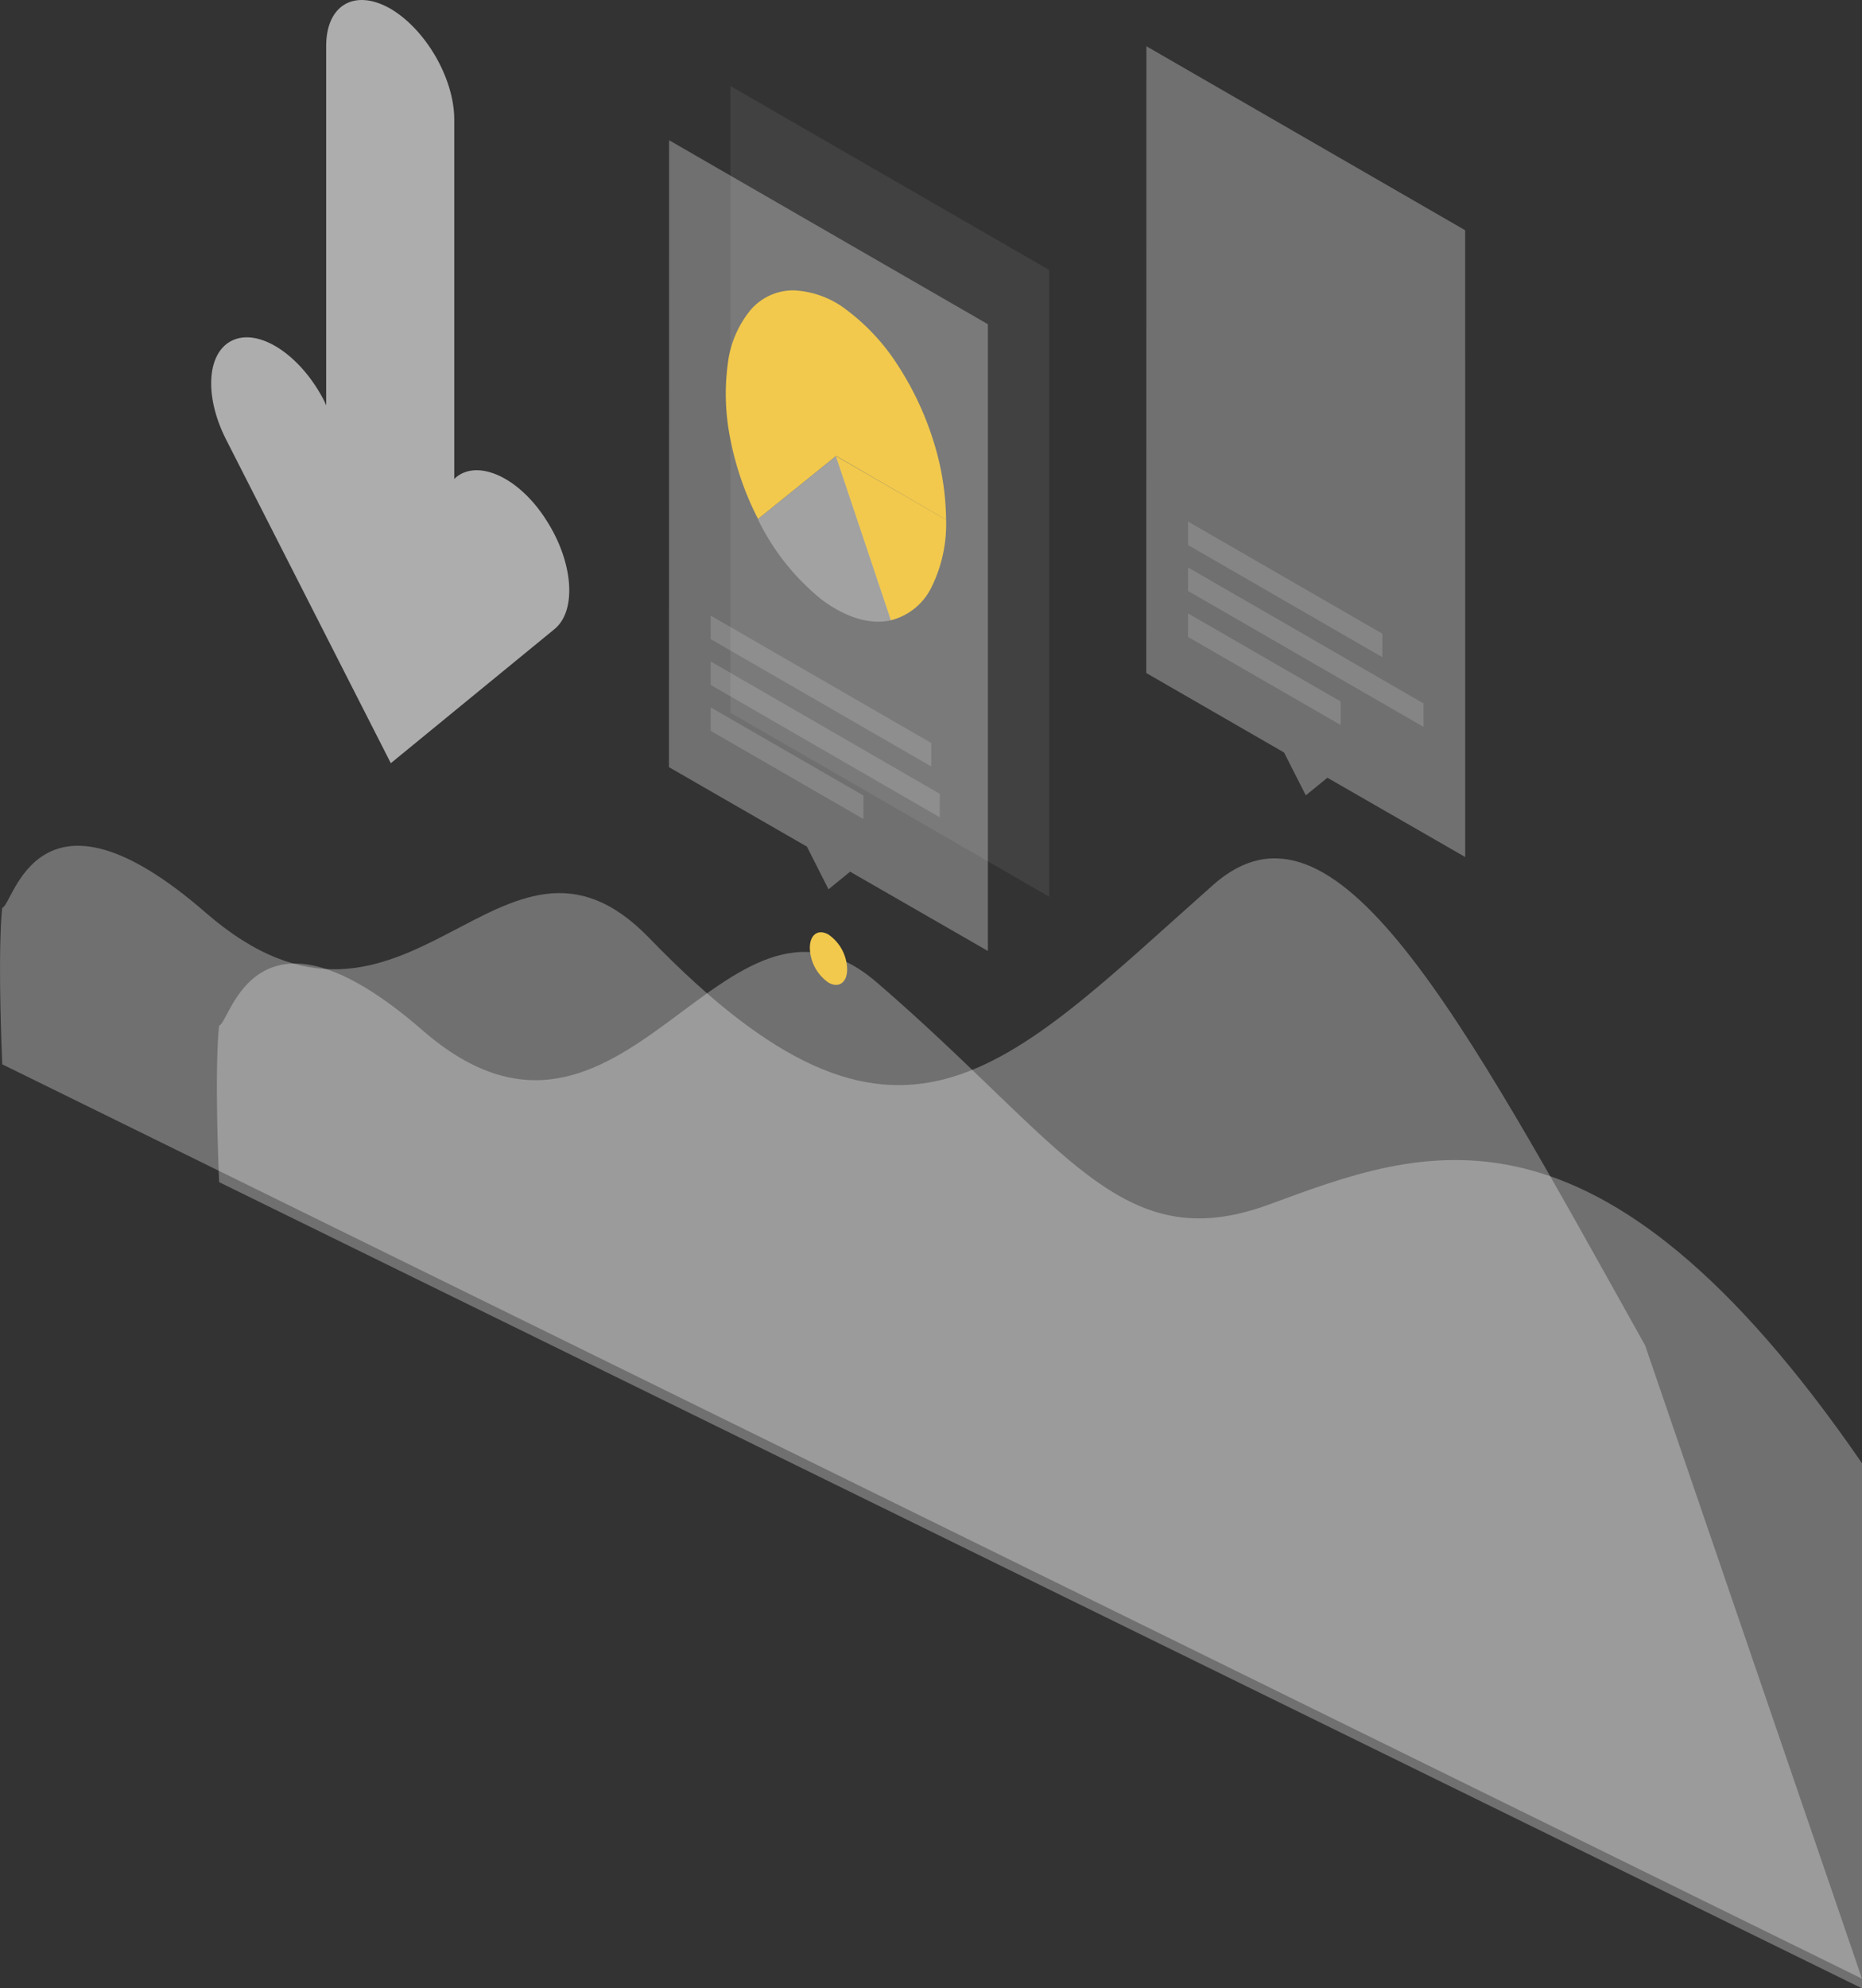
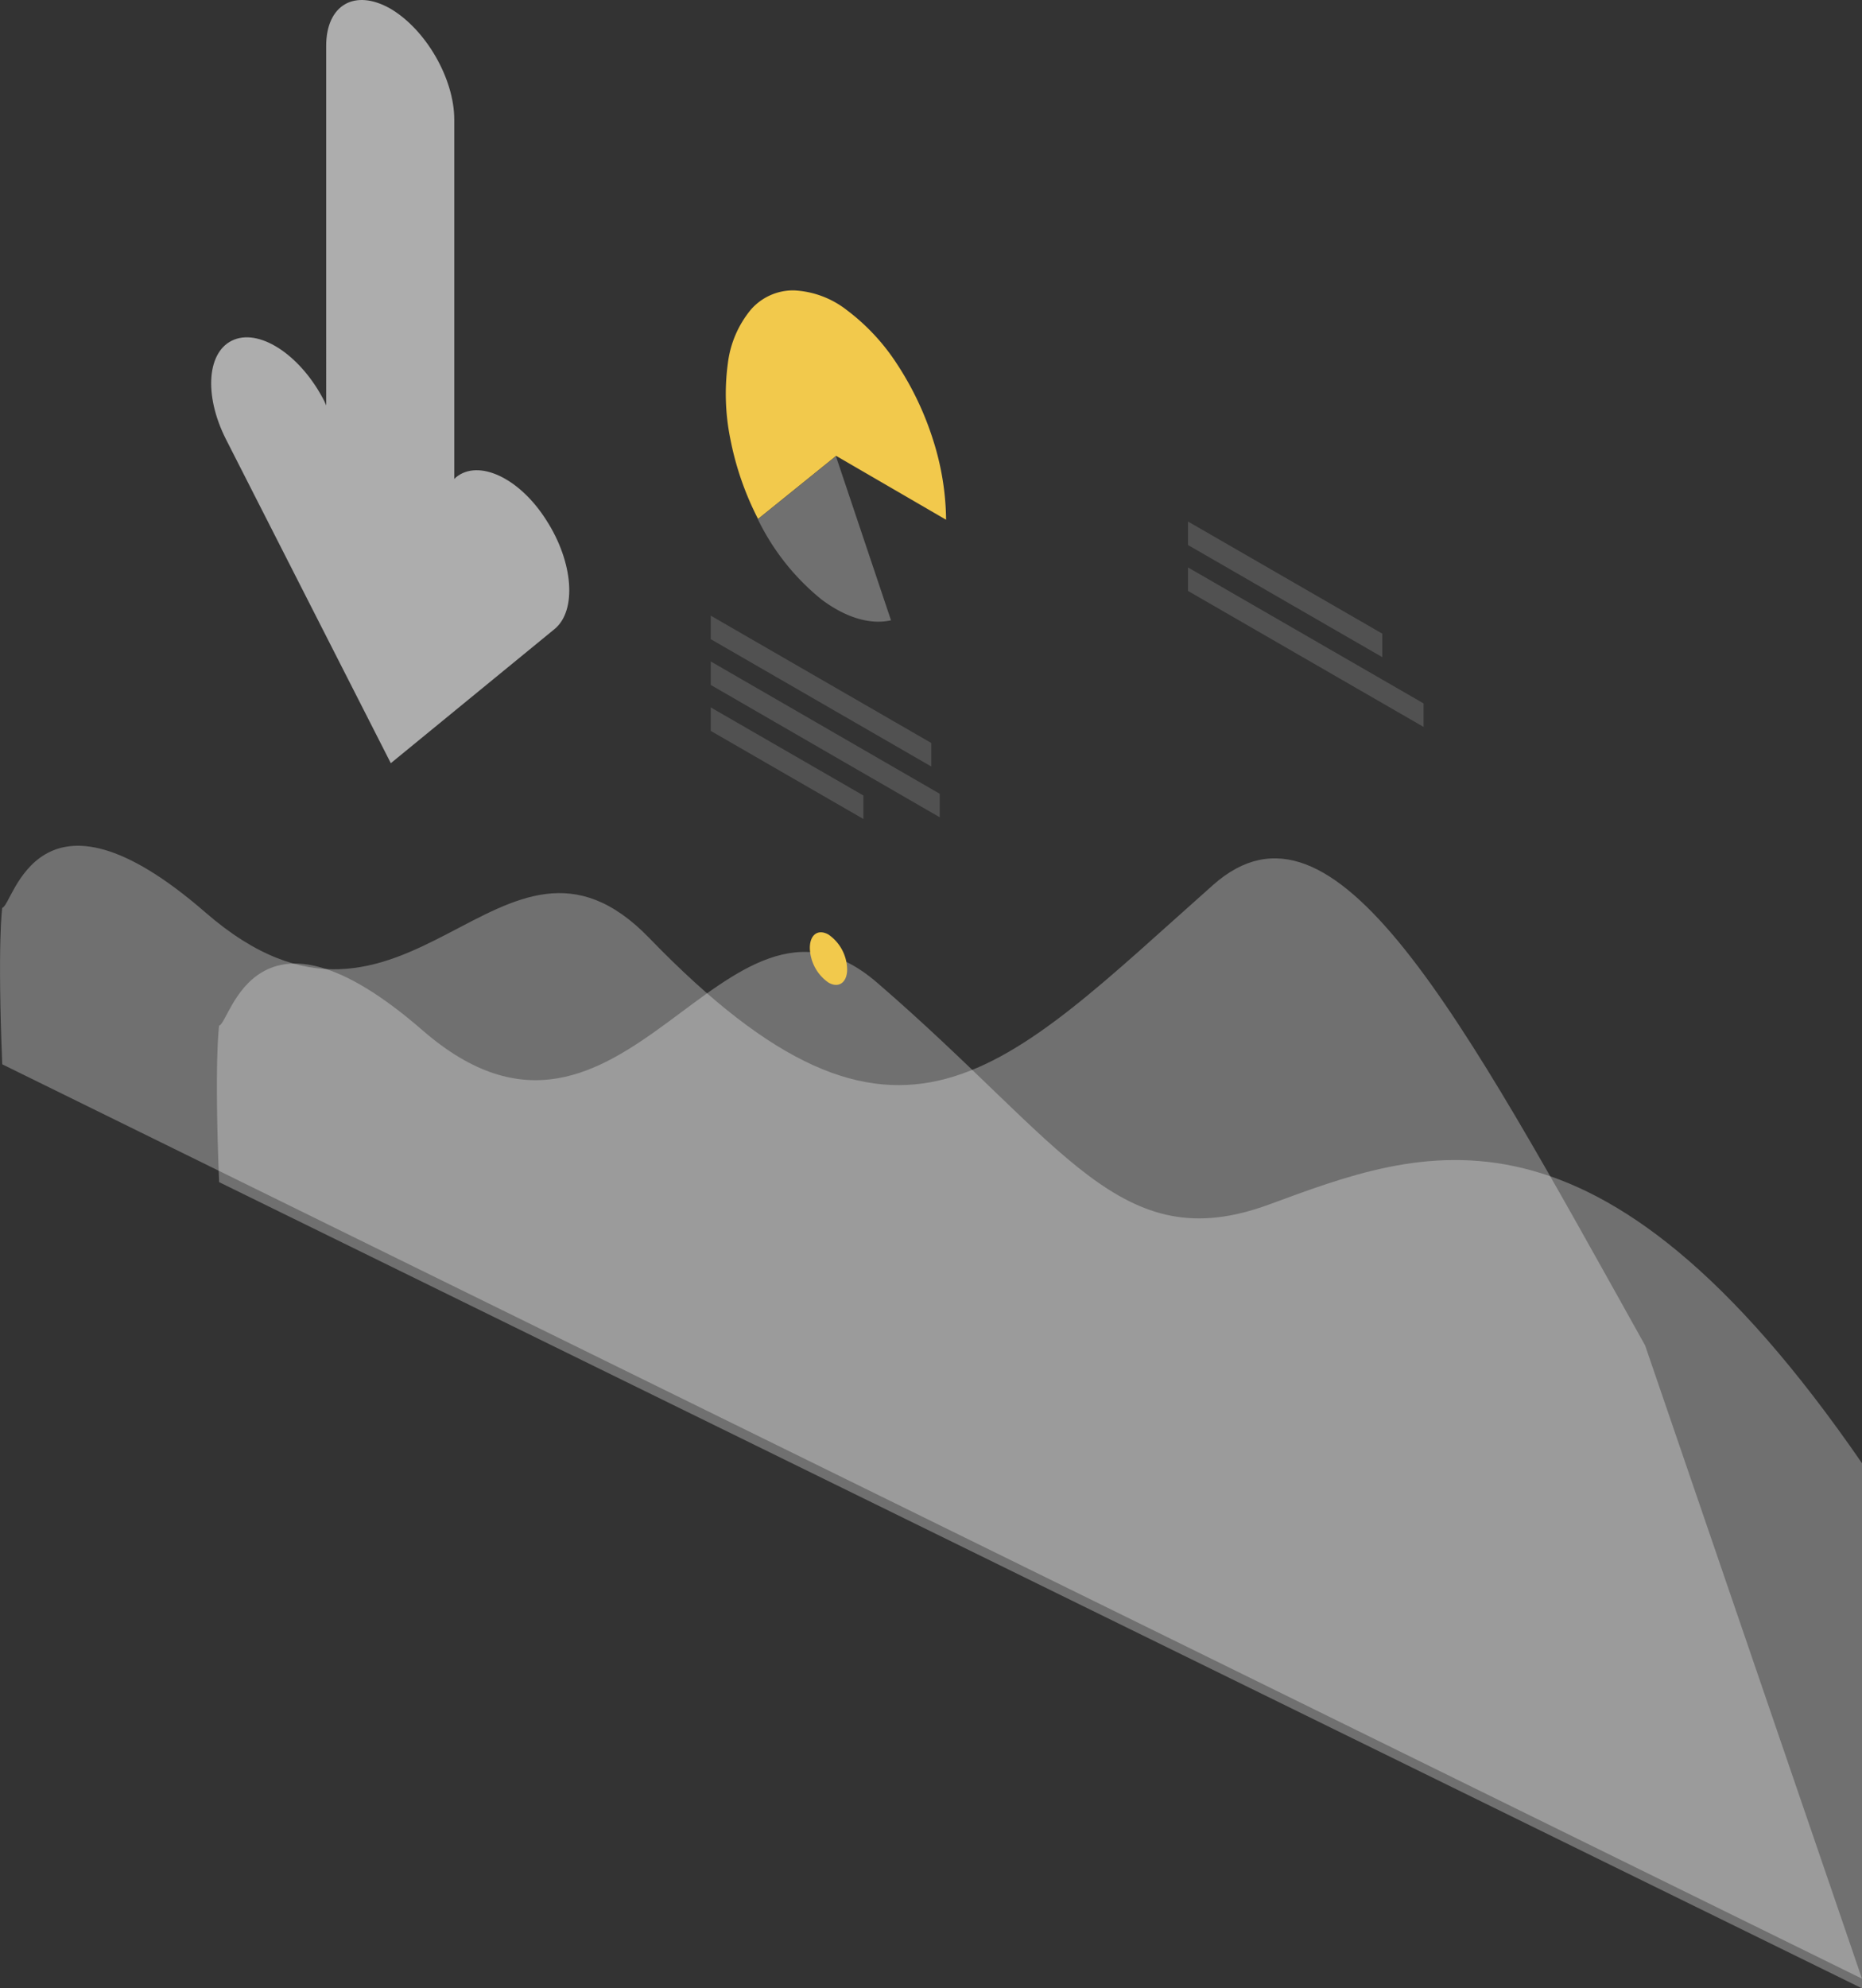
<svg xmlns="http://www.w3.org/2000/svg" id="Componente_70_1" data-name="Componente 70 – 1" width="314" height="335.161" viewBox="0 0 314 335.161">
  <rect x="0" y="0" width="314" height="335.161" fill="#333333" stroke="none" />
  <path id="Caminho_3827" data-name="Caminho 3827" d="M250.679,206.123c-28.421-24.694-32.411-1.164-34.3-.815,0,0-.844,5.678,0,26.383L530,385.822,493.425,279.07c-31.508-56.406-52.358-95.806-72.859-77.606-35.526,31.479-52.824,52.62-95.077,8.94C300.445,184.516,284.808,235.768,250.679,206.123Z" transform="translate(-216 -52.289)" fill="#fff" opacity="0.3" />
  <path id="Caminho_3828" data-name="Caminho 3828" d="M287.283,225.983c-28.421-24.694-32.411-1.194-34.332-.815,0,0-.845,5.678,0,26.383L530,387.45V298.93c-44.845-65.113-74.4-53-100.028-43.593-25.1,9.2-34.3-10.018-66.073-37.42C337.778,195.378,321.412,255.628,287.283,225.983Z" transform="translate(-216 -52.289)" fill="#fff" opacity="0.3" />
  <path id="Caminho_3829" data-name="Caminho 3829" d="M358.86,215.675a7.3,7.3,0,0,0-3.145-5.853c-1.747-.99-3.145,0-3.145,2.242a7.3,7.3,0,0,0,3.145,5.853C357.433,218.907,358.86,217.917,358.86,215.675Z" transform="translate(-216 -52.289)" fill="#f2c94c" />
-   <path id="Caminho_3830" data-name="Caminho 3830" d="M463.082,91.1,409.326,60.085,409.3,165.734l23.238,13.4,3.669,7.222,3.64-2.971,23.238,13.367Z" transform="translate(-216 -52.289)" fill="#fff" opacity="0.3" />
  <path id="Caminho_3831" data-name="Caminho 3831" d="M416.344,140.2l32.76,18.9v3.961l-32.76-18.9Z" transform="translate(-216 -52.289)" fill="#fff" opacity="0.15" />
  <path id="Caminho_3832" data-name="Caminho 3832" d="M416.344,147.941l39.72,22.918v3.96L416.344,151.9Z" transform="translate(-216 -52.289)" fill="#fff" opacity="0.15" />
-   <path id="Caminho_3833" data-name="Caminho 3833" d="M416.344,155.687l25.742,14.852v3.96l-25.742-14.851Z" transform="translate(-216 -52.289)" fill="#fff" opacity="0.15" />
-   <path id="Caminho_3834" data-name="Caminho 3834" d="M339.175,66.783,392.931,97.8V203.444l-53.756-31.013Z" transform="translate(-216 -52.289)" fill="#fff" opacity="0.07" />
-   <path id="Caminho_3835" data-name="Caminho 3835" d="M382.594,106.94,328.838,75.927,328.809,181.6,352.076,195l3.64,7.193,3.64-2.97,23.238,13.366Z" transform="translate(-216 -52.289)" fill="#fff" opacity="0.3" />
-   <path id="Caminho_3836" data-name="Caminho 3836" d="M375.546,139.9a24.018,24.018,0,0,1-2.5,11.444,10.443,10.443,0,0,1-6.814,5.5l-9.29-27.693Z" transform="translate(-216 -52.289)" fill="#f2c94c" />
  <path id="Caminho_3837" data-name="Caminho 3837" d="M366.257,156.852c-3.552.786-7.658-.466-11.735-3.524a39.631,39.631,0,0,1-10.716-13.511l13.162-10.629Z" transform="translate(-216 -52.289)" fill="#fff" opacity="0.3" />
  <path id="Caminho_3838" data-name="Caminho 3838" d="M375.546,139.9a45.653,45.653,0,0,0-2.184-13.424A51.615,51.615,0,0,0,367.3,113.7a35.463,35.463,0,0,0-8.5-9.144,15.7,15.7,0,0,0-8.94-3.32,9.459,9.459,0,0,0-7.251,3.262,17.53,17.53,0,0,0-3.873,9.085,38.172,38.172,0,0,0,.437,12.755,50.37,50.37,0,0,0,4.659,13.424L357,129.13Z" transform="translate(-216 -52.289)" fill="#f2c94c" />
  <path id="Caminho_3839" data-name="Caminho 3839" d="M335.855,156.066l37.187,21.461v3.961l-37.187-21.462Z" transform="translate(-216 -52.289)" fill="#fff" opacity="0.15" />
  <path id="Caminho_3840" data-name="Caminho 3840" d="M335.855,163.783l38.614,22.306v3.96l-38.614-22.306Z" transform="translate(-216 -52.289)" fill="#fff" opacity="0.15" />
  <path id="Caminho_3841" data-name="Caminho 3841" d="M335.855,171.529,361.6,186.38v3.96l-25.743-14.851Z" transform="translate(-216 -52.289)" fill="#fff" opacity="0.15" />
  <path id="Caminho_3842" data-name="Caminho 3842" d="M30.294,128.645l-27.8-54.6c-3.8-7.5-3.2-15,1.4-16.8s11.4,2.9,15.2,10.4l.3.7V7.745c0-6.9,4.8-9.7,10.8-6.3,6,3.5,10.8,11.8,10.8,18.7v60.6l.3-.3c3.8-3.1,10.7.1,15.2,7.2,4.6,7.1,5.2,15.3,1.4,18.4Z" transform="translate(35.611 0)" fill="#fff" opacity="0.6" />
</svg>